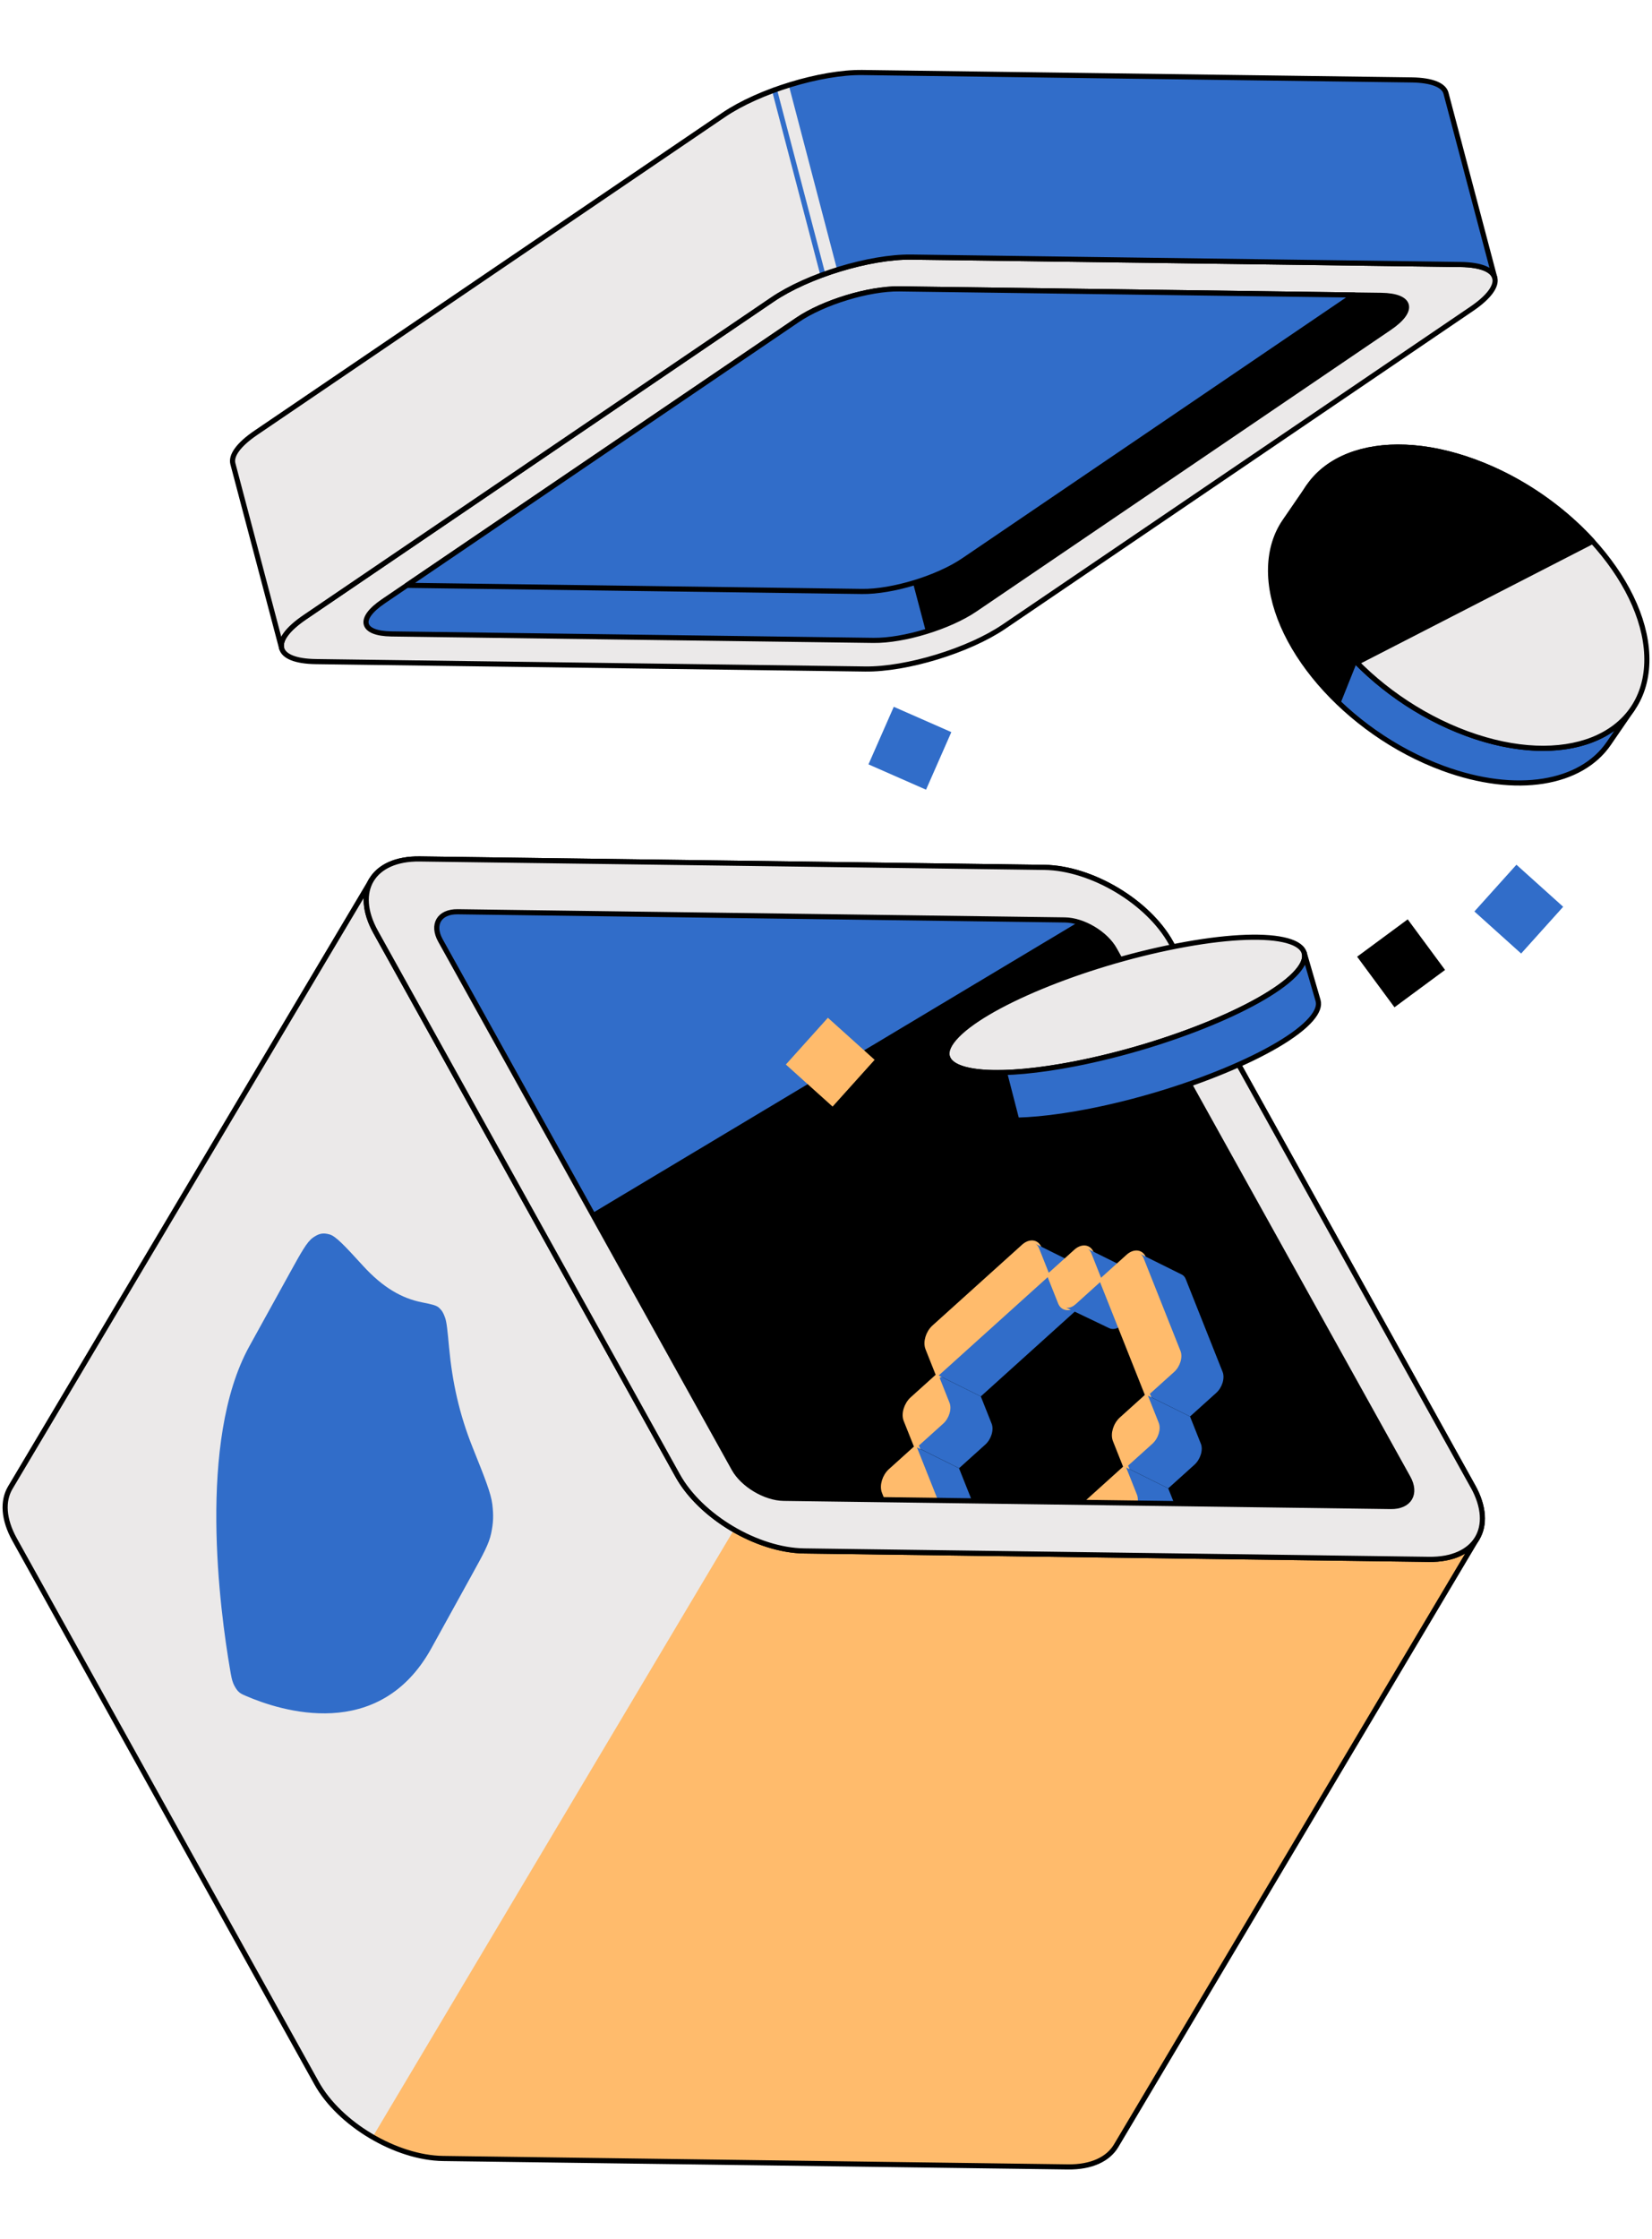
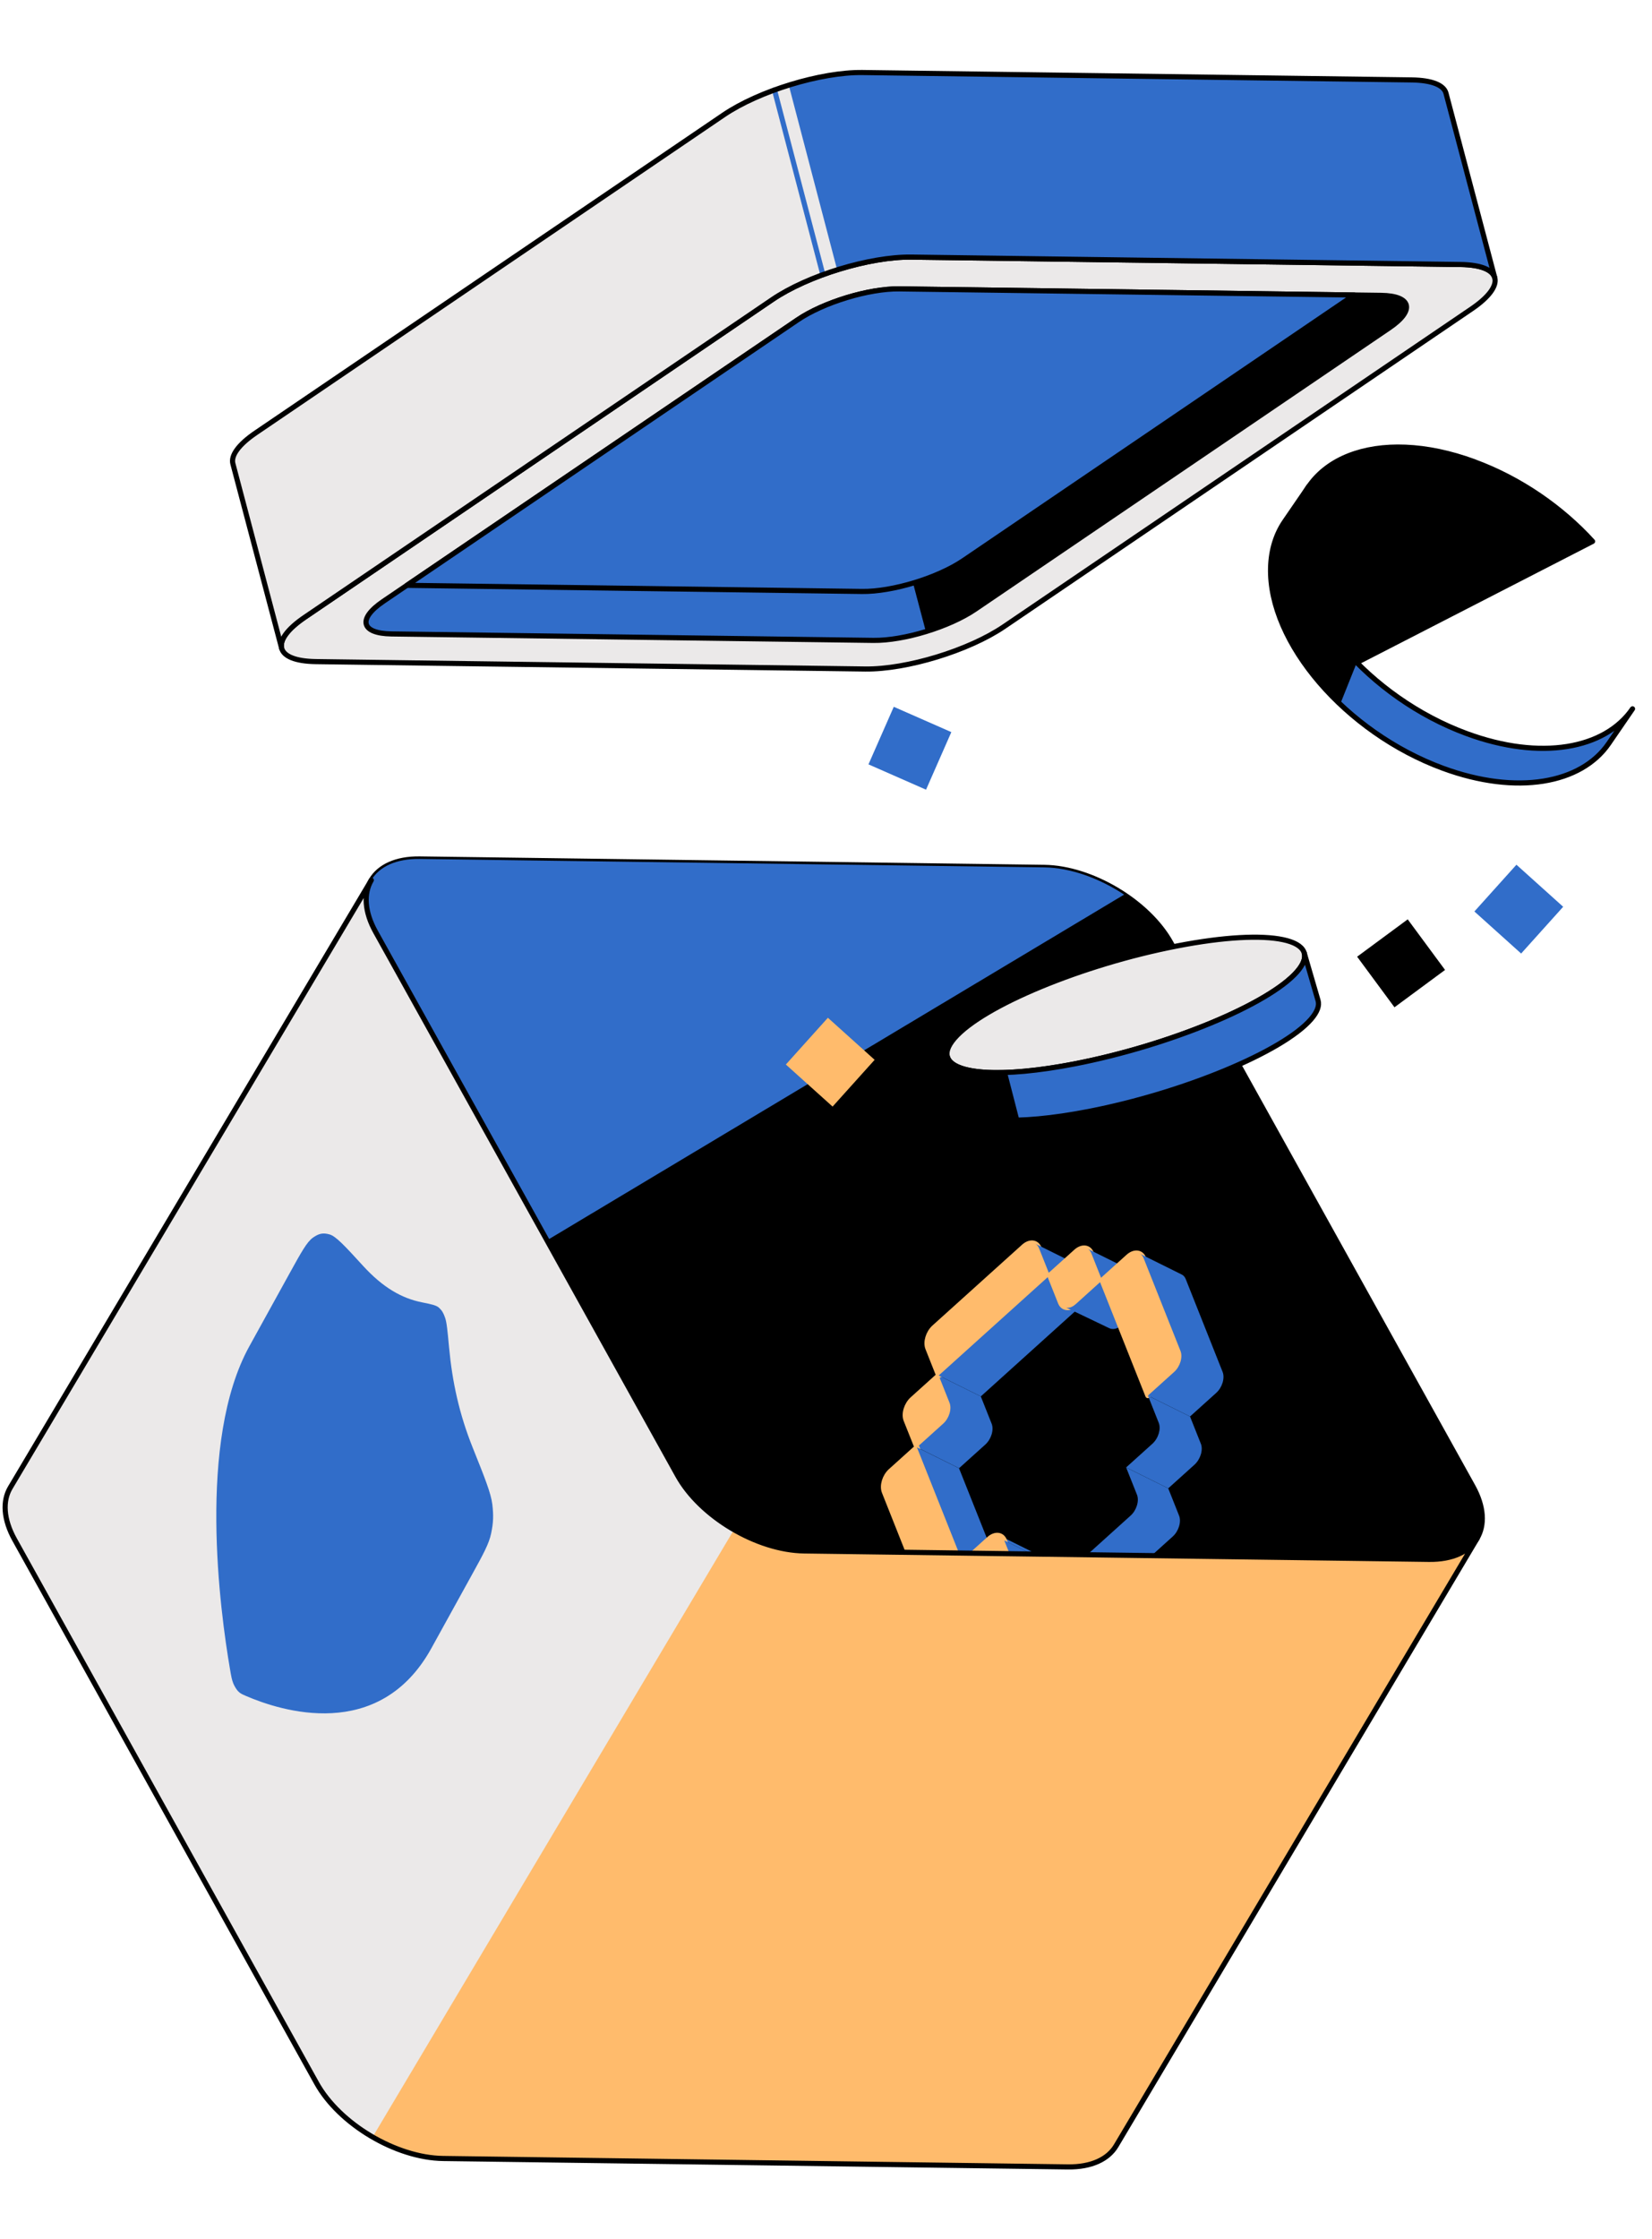
<svg xmlns="http://www.w3.org/2000/svg" width="310" height="420" viewBox="0 0 322 410" fill="none">
  <path d="M318.205 124.978L313.567 131.735C308.203 139.561 295.672 141.861 281.261 136.565C262.297 129.588 247.246 112.075 247.657 97.454C247.752 93.942 248.735 90.907 250.434 88.435L255.072 81.678C253.373 84.15 252.39 87.185 252.295 90.697C251.885 105.318 266.935 122.831 285.899 129.808C300.31 135.114 312.841 132.804 318.205 124.978Z" fill="#316DC9" stroke="black" stroke-linecap="round" stroke-linejoin="round" />
  <path d="M252.295 90.697C252.39 87.185 253.373 84.15 255.072 81.678L250.434 88.435C248.735 90.907 247.752 93.942 247.657 97.454C247.409 106.253 252.772 116.103 261.219 124.072L264.463 115.959C256.828 108.248 252.066 99 252.295 90.687V90.697Z" fill="black" />
-   <path d="M287.388 76.838C306.362 83.815 321.403 101.328 320.992 115.959C320.582 130.58 304.882 136.784 285.909 129.807C266.945 122.83 251.895 105.317 252.305 90.696C252.715 76.065 268.425 69.871 287.388 76.848V76.838Z" fill="#EBE9E9" stroke="black" stroke-linecap="round" stroke-linejoin="round" />
  <path d="M287.388 76.838C268.424 69.861 252.715 76.065 252.305 90.686C252.076 98.999 256.838 108.237 264.473 115.958L310.418 92.356C304.424 85.78 296.35 80.14 287.388 76.847V76.838Z" fill="black" stroke="black" stroke-linecap="round" stroke-linejoin="round" />
  <path d="M81.803 154.229C72.622 154.105 68.775 160.481 73.213 168.469L132.08 274.377C136.518 282.366 147.551 288.932 156.741 289.056L278.493 290.697C287.674 290.821 291.52 284.446 287.082 276.458L228.216 170.549C223.778 162.561 212.735 155.995 203.554 155.871L81.803 154.229Z" fill="black" stroke="black" stroke-linecap="round" stroke-linejoin="round" />
  <path d="M185.078 260.186C185.555 261.379 185.002 263.211 183.847 264.252L178.731 268.861L176.613 263.555C176.136 262.362 176.689 260.53 177.853 259.48L182.969 254.87L185.078 260.177V260.186Z" fill="#FFBB6C" stroke="#FFBB6C" stroke-linecap="round" stroke-linejoin="round" />
  <path d="M192.054 268.326C193.209 267.286 193.762 265.454 193.285 264.261L191.176 258.954L182.968 254.879L185.077 260.185C185.554 261.378 185.001 263.211 183.846 264.251L178.73 268.861L186.938 272.936L192.054 268.326Z" fill="#316DC9" />
  <path d="M204.616 235.352L182.97 254.879L180.861 249.573C180.384 248.37 180.937 246.538 182.092 245.498L199.548 229.76C200.703 228.719 202.039 228.843 202.516 230.056L204.625 235.362L204.616 235.352Z" fill="#FFBB6C" stroke="#FFBB6C" stroke-linecap="round" stroke-linejoin="round" />
  <path d="M204.612 235.353L212.82 239.418L191.175 258.945L182.967 254.87L204.612 235.353Z" fill="#316DC9" />
-   <path d="M210.712 234.111C210.55 233.701 210.292 233.424 209.977 233.262L201.77 229.187C202.084 229.339 202.342 229.626 202.504 230.036L204.614 235.342L212.821 239.418L210.712 234.111Z" fill="#316DC9" />
+   <path d="M210.712 234.111C210.55 233.701 210.292 233.424 209.977 233.262L201.77 229.187C202.084 229.339 202.342 229.626 202.504 230.036L204.614 235.342L212.821 239.418Z" fill="#316DC9" />
  <path d="M204.613 235.353L209.729 230.743C210.883 229.693 212.22 229.827 212.697 231.02L214.806 236.326L209.681 240.945C208.526 241.986 207.19 241.852 206.713 240.659L204.604 235.353H204.613Z" fill="#FFBB6C" stroke="#FFBB6C" stroke-linecap="round" stroke-linejoin="round" />
  <path d="M214.807 236.326L223.015 240.401L218.252 245.297C217.766 245.803 216.849 245.965 216.22 245.66L207.764 241.613C207.764 241.613 208.546 241.986 209.692 240.955L214.807 236.336V236.326Z" fill="#316DC9" />
  <path d="M220.906 235.086C220.743 234.685 220.486 234.399 220.171 234.246L211.963 230.171C212.278 230.324 212.536 230.61 212.698 231.011L214.807 236.317L223.015 240.392L220.906 235.086Z" fill="#316DC9" />
  <path d="M230.086 250.108C230.564 251.31 230.01 253.142 228.855 254.183L223.74 258.792L214.807 236.326L219.922 231.716C221.077 230.676 222.413 230.81 222.89 232.012L230.086 250.117V250.108Z" fill="#FFBB6C" stroke="#FFBB6C" stroke-linecap="round" stroke-linejoin="round" />
  <path d="M237.074 258.248C238.228 257.208 238.782 255.375 238.305 254.173L231.109 236.068C230.946 235.658 230.689 235.381 230.374 235.219L222.166 231.144C222.481 231.296 222.739 231.583 222.901 231.993L230.097 250.098C230.574 251.3 230.021 253.133 228.866 254.173L223.75 258.783L231.958 262.858L237.074 258.248Z" fill="#316DC9" />
  <path d="M187.664 291.336L182.539 295.956C181.384 296.996 180.048 296.872 179.571 295.66L172.375 277.555C171.897 276.353 172.451 274.52 173.606 273.48L178.721 268.87L187.664 291.336Z" fill="#FFBB6C" stroke="#FFBB6C" stroke-linecap="round" stroke-linejoin="round" />
  <path d="M195.873 295.402L187.665 291.327L182.54 295.946C181.777 296.634 180.937 296.815 180.316 296.5L188.524 300.575C189.144 300.881 189.984 300.709 190.748 300.022L195.873 295.402Z" fill="#316DC9" />
  <path d="M178.721 268.87L186.928 272.945L195.871 295.402L187.663 291.336L178.721 268.87Z" fill="#316DC9" />
-   <path d="M225.86 264.098C226.337 265.291 225.783 267.124 224.619 268.174L219.503 272.783L217.394 267.477C216.917 266.284 217.47 264.452 218.625 263.411L223.75 258.792L225.86 264.098Z" fill="#FFBB6C" stroke="#FFBB6C" stroke-linecap="round" stroke-linejoin="round" />
  <path d="M232.825 272.249C233.98 271.199 234.543 269.367 234.066 268.174L231.957 262.867L223.749 258.792L225.858 264.098C226.335 265.291 225.782 267.124 224.617 268.174L219.502 272.783L227.71 276.859L232.825 272.249Z" fill="#316DC9" />
  <path d="M195.014 286.165L203.221 290.24C203.536 290.393 203.794 290.679 203.956 291.08L195.749 287.005C195.586 286.604 195.329 286.318 195.014 286.165Z" fill="#316DC9" />
  <path d="M197.857 292.31L192.741 296.92C191.587 297.97 190.25 297.836 189.773 296.643L187.664 291.337L192.789 286.717C193.944 285.677 195.28 285.811 195.757 287.004L197.866 292.31H197.857Z" fill="#FFBB6C" stroke="#FFBB6C" stroke-linecap="round" stroke-linejoin="round" />
  <path d="M206.066 296.386L197.859 292.311L192.743 296.92C191.97 297.617 191.13 297.789 190.51 297.483L198.718 301.559C199.338 301.864 200.187 301.692 200.951 300.995L206.066 296.386Z" fill="#316DC9" />
  <path d="M195.748 287.004L203.956 291.079L206.065 296.386L197.857 292.31L195.748 287.004Z" fill="#316DC9" />
-   <path d="M221.612 278.099C222.089 279.292 221.536 281.125 220.381 282.165L202.925 297.903C201.77 298.943 200.434 298.819 199.957 297.616L197.848 292.31L219.493 272.783L221.602 278.09L221.612 278.099Z" fill="#FFBB6C" stroke="#FFBB6C" stroke-linecap="round" stroke-linejoin="round" />
  <path d="M228.588 286.24C229.743 285.2 230.297 283.368 229.819 282.175L227.71 276.868L219.502 272.793L221.612 278.099C222.089 279.292 221.535 281.125 220.38 282.165L202.925 297.903C202.161 298.59 201.312 298.771 200.691 298.457L208.899 302.532C209.52 302.837 210.369 302.665 211.132 301.978L228.588 286.24Z" fill="#316DC9" />
  <path d="M219.111 161.177C214.32 157.999 208.651 155.938 203.554 155.871L81.803 154.229C72.622 154.105 68.775 160.481 73.213 168.469L106.607 228.538L219.111 161.177Z" fill="#316DC9" />
  <path d="M73.223 168.469L132.09 274.378C136.528 282.366 147.56 288.932 156.751 289.056L278.503 290.698C283.122 290.765 286.386 289.18 287.932 286.575L217.555 404.948C216.009 407.553 212.745 409.138 208.126 409.071L86.374 407.429C77.193 407.305 66.151 400.729 61.713 392.751L2.846 286.842C0.642 282.872 0.48 279.302 1.997 276.735L72.374 158.362C70.856 160.939 71.009 164.509 73.223 168.469Z" fill="#FFBB6C" />
  <path d="M72.631 403.249C68.022 400.577 64.004 396.855 61.723 392.76L2.846 286.842C0.642 282.872 0.48 279.302 1.997 276.735L72.374 158.362C70.856 160.939 71.009 164.509 73.223 168.469L132.09 274.378C134.38 278.501 138.427 282.232 143.075 284.905L72.631 403.239V403.249Z" fill="#EBE9E9" />
  <path d="M44.844 312.175C45.067 313.475 45.179 314.124 45.456 314.825C45.671 315.368 46.063 316.018 46.386 316.366C46.802 316.815 47.182 316.979 47.941 317.307C54.619 320.197 73.901 326.46 84.084 308.009L91.968 293.725C94.196 289.688 95.31 287.67 95.734 285.628C96.164 283.554 96.22 282.163 95.96 279.979C95.704 277.83 94.516 274.863 92.138 268.93C89.517 262.39 88.162 256.178 87.53 249.397C87.227 246.146 87.076 244.52 86.755 243.614C86.417 242.657 86.167 242.242 85.601 241.699C85.064 241.185 84.12 240.995 82.232 240.616C78.295 239.824 74.653 237.754 70.766 233.508C67.24 229.656 65.477 227.73 64.227 227.383C62.956 227.03 62.157 227.188 60.98 228.026C59.822 228.85 58.708 230.869 56.48 234.905L48.596 249.19C38.413 267.64 42.881 300.742 44.844 312.175Z" fill="#316DC9" />
  <path d="M73.223 168.469L132.09 274.378C136.528 282.366 147.56 288.932 156.751 289.056L278.503 290.698C283.122 290.765 286.386 289.18 287.932 286.575L217.555 404.948C216.009 407.553 212.745 409.138 208.126 409.071L86.374 407.429C77.193 407.305 66.151 400.729 61.713 392.751L2.846 286.842C0.642 282.872 0.48 279.302 1.997 276.735L72.374 158.362C70.856 160.939 71.009 164.509 73.223 168.469Z" stroke="black" stroke-linecap="round" stroke-linejoin="round" />
-   <path d="M287.093 276.458L228.226 170.549C223.788 162.561 212.746 155.995 203.564 155.871L81.813 154.229C72.632 154.105 68.786 160.481 73.233 168.469L132.1 274.377C136.538 282.366 147.57 288.932 156.761 289.056L278.513 290.697C287.694 290.821 291.54 284.446 287.102 276.458H287.093ZM271.097 280.4L152.743 278.806C149.155 278.758 144.793 276.152 143.056 273.022L85.86 170.129C84.113 166.999 85.621 164.47 89.21 164.518L207.563 166.111C211.152 166.159 215.513 168.765 217.25 171.895L274.447 274.788C276.193 277.918 274.685 280.447 271.097 280.4Z" fill="#EBE9E9" stroke="black" stroke-linecap="round" stroke-linejoin="round" />
  <path d="M61.58 115.778L168.634 117.219C176.708 117.324 188.819 113.63 195.691 108.963L286.844 47.052C293.716 42.385 292.743 38.51 284.678 38.405L177.624 36.964C169.55 36.859 157.439 40.553 150.567 45.22L59.414 107.131C52.542 111.798 53.516 115.673 61.58 115.778Z" fill="#EBE9E9" stroke="black" stroke-linecap="round" stroke-linejoin="round" />
  <path d="M76.287 110.385L170.237 111.645C176.145 111.721 185.021 109.02 190.05 105.603L270.801 50.755C275.84 47.338 275.124 44.504 269.207 44.418L175.257 43.158C169.35 43.081 160.474 45.782 155.444 49.199L74.693 104.048C69.664 107.465 70.37 110.299 76.287 110.385Z" fill="#316DC9" stroke="black" stroke-linecap="round" stroke-linejoin="round" />
  <path d="M270.799 50.755C275.838 47.338 275.122 44.504 269.205 44.418L246.748 44.112L174.711 88.186L180.466 109.927C184.054 108.829 187.538 107.302 190.048 105.594L270.799 50.745V50.755Z" fill="black" />
  <path d="M155.444 49.209L79.312 100.917L168.013 102.11C173.921 102.187 182.797 99.486 187.827 96.06L263.958 44.351L175.257 43.158C169.35 43.081 160.474 45.782 155.444 49.209Z" fill="#316DC9" stroke="black" stroke-linecap="round" stroke-linejoin="round" />
  <path d="M284.678 38.405L177.625 36.964C169.551 36.859 157.439 40.552 150.568 45.219L59.414 107.13C55.959 109.478 54.48 111.625 54.9 113.191L45.394 77.229C44.974 75.664 46.444 73.517 49.908 71.169L141.052 9.258C147.924 4.591 160.045 0.897 168.109 1.002L275.163 2.443C279.172 2.501 281.434 3.484 281.844 5.03L291.35 40.991C290.939 39.445 288.677 38.462 284.669 38.405H284.678Z" fill="#EBE9E9" />
  <path d="M160.398 40.418L150.959 4.399" stroke="#316DC9" stroke-linecap="round" stroke-linejoin="round" />
  <path d="M153.744 3.465C158.764 1.9 163.966 0.945 168.108 1.002L275.162 2.444C279.17 2.501 281.432 3.484 281.842 5.03L291.348 40.991C290.938 39.445 288.676 38.462 284.667 38.405L177.613 36.964C173.452 36.907 168.213 37.87 163.174 39.445L153.744 3.465Z" fill="#316DC9" />
  <path d="M284.678 38.405L177.625 36.964C169.551 36.859 157.439 40.552 150.568 45.219L59.414 107.13C55.959 109.478 54.48 111.625 54.9 113.191L45.394 77.229C44.974 75.664 46.444 73.517 49.908 71.169L141.052 9.258C147.924 4.591 160.045 0.897 168.109 1.002L275.163 2.443C279.172 2.501 281.434 3.484 281.844 5.03L291.35 40.991C290.939 39.445 288.677 38.462 284.669 38.405H284.678Z" stroke="black" stroke-linecap="round" stroke-linejoin="round" />
  <path d="M229.399 171.189C247.837 167.601 258.336 169.834 252.838 176.181C247.341 182.518 227.929 190.563 209.49 194.152C191.042 197.74 180.543 195.507 186.041 189.16C191.538 182.814 210.95 174.768 229.399 171.189Z" fill="#EBE9E9" stroke="black" stroke-linecap="round" stroke-linejoin="round" />
  <path d="M254.212 172.544L256.913 181.821C257.2 182.813 256.77 184.025 255.539 185.457C250.042 191.794 230.629 199.839 212.191 203.428C197.884 206.205 188.36 205.489 187.367 202.073L184.666 192.796C185.659 196.213 195.183 196.929 209.49 194.151C227.928 190.563 247.341 182.517 252.838 176.18C254.069 174.758 254.499 173.537 254.212 172.544Z" fill="#316DC9" stroke="black" stroke-linecap="round" stroke-linejoin="round" />
  <path d="M196.302 195.813C189.535 196.08 185.307 195.002 184.658 192.797L187.359 202.074C187.989 204.25 192.102 205.328 198.697 205.108L196.302 195.822V195.813Z" fill="black" />
  <path d="M274.384 165.996L264.525 173.274L271.804 183.133L281.663 175.854L274.384 165.996Z" fill="black" />
  <path d="M304.687 163.547L295.576 155.352L287.381 164.463L296.492 172.658L304.687 163.547Z" fill="#316DC9" />
  <path d="M170.48 193.367L161.369 185.172L153.174 194.283L162.285 202.478L170.48 193.367Z" fill="#FFBB6C" />
  <path d="M185.429 129.515L174.211 124.583L169.279 135.801L180.498 140.733L185.429 129.515Z" fill="#316DC9" />
</svg>